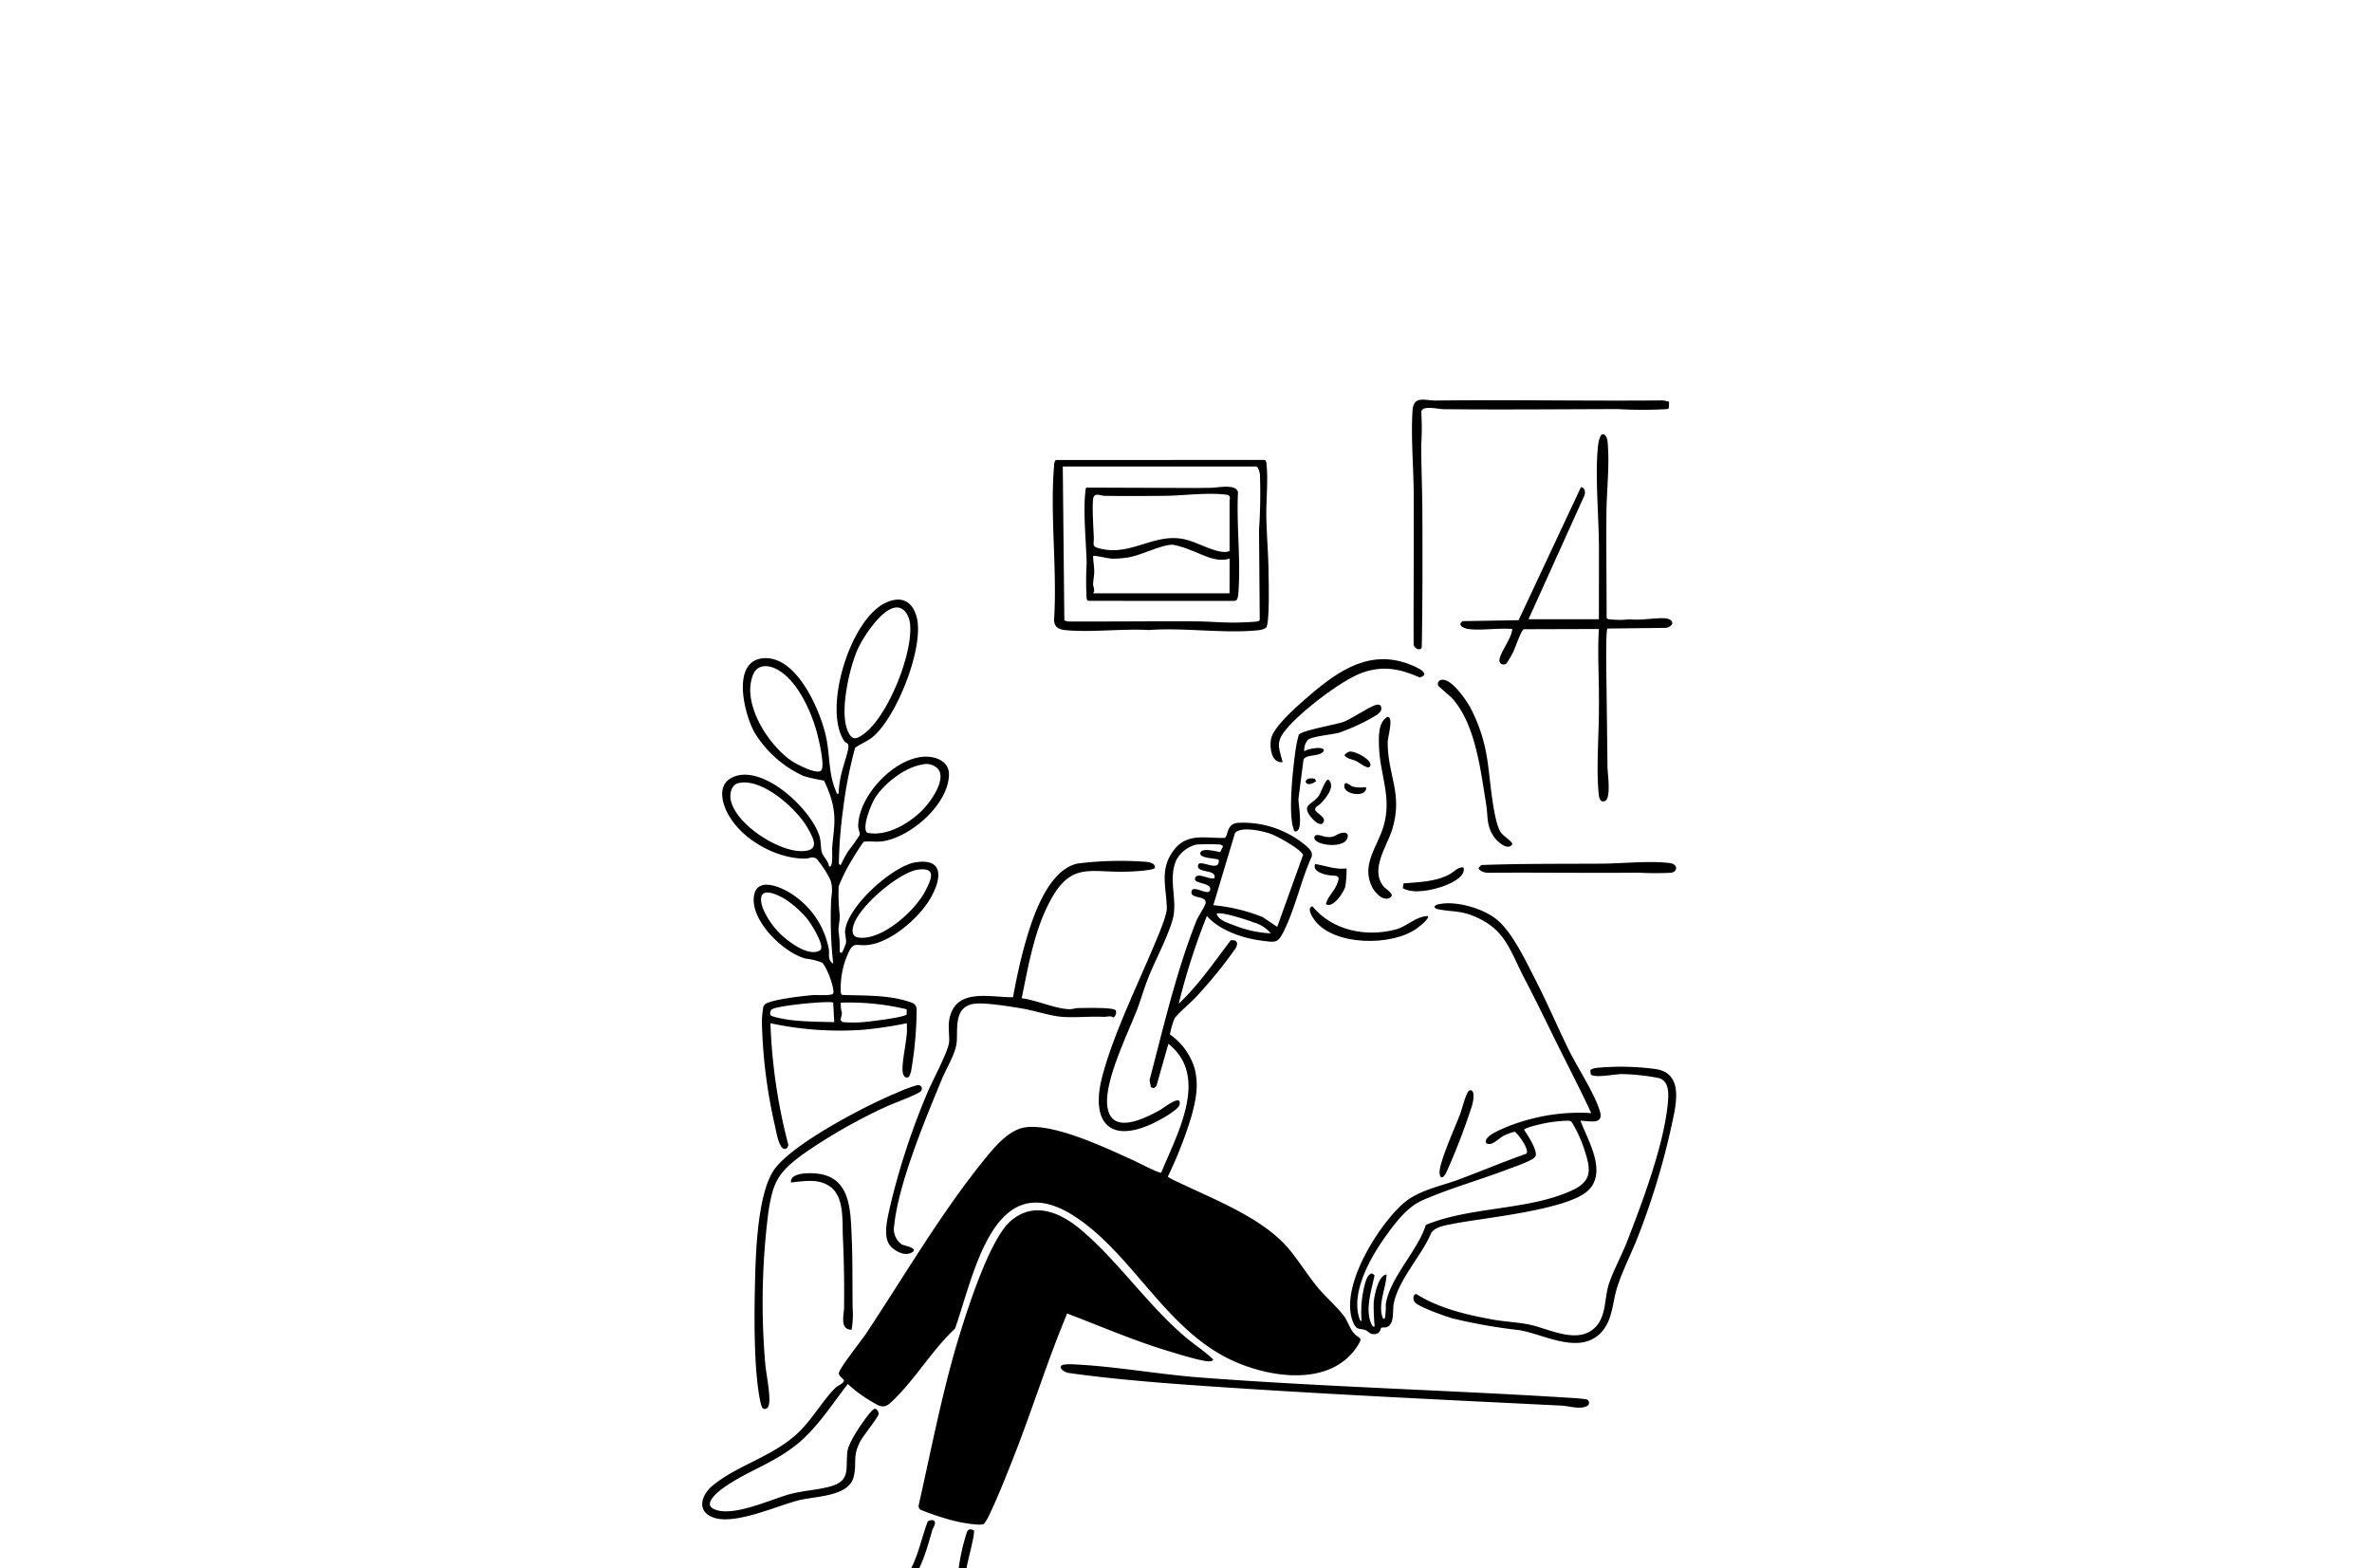
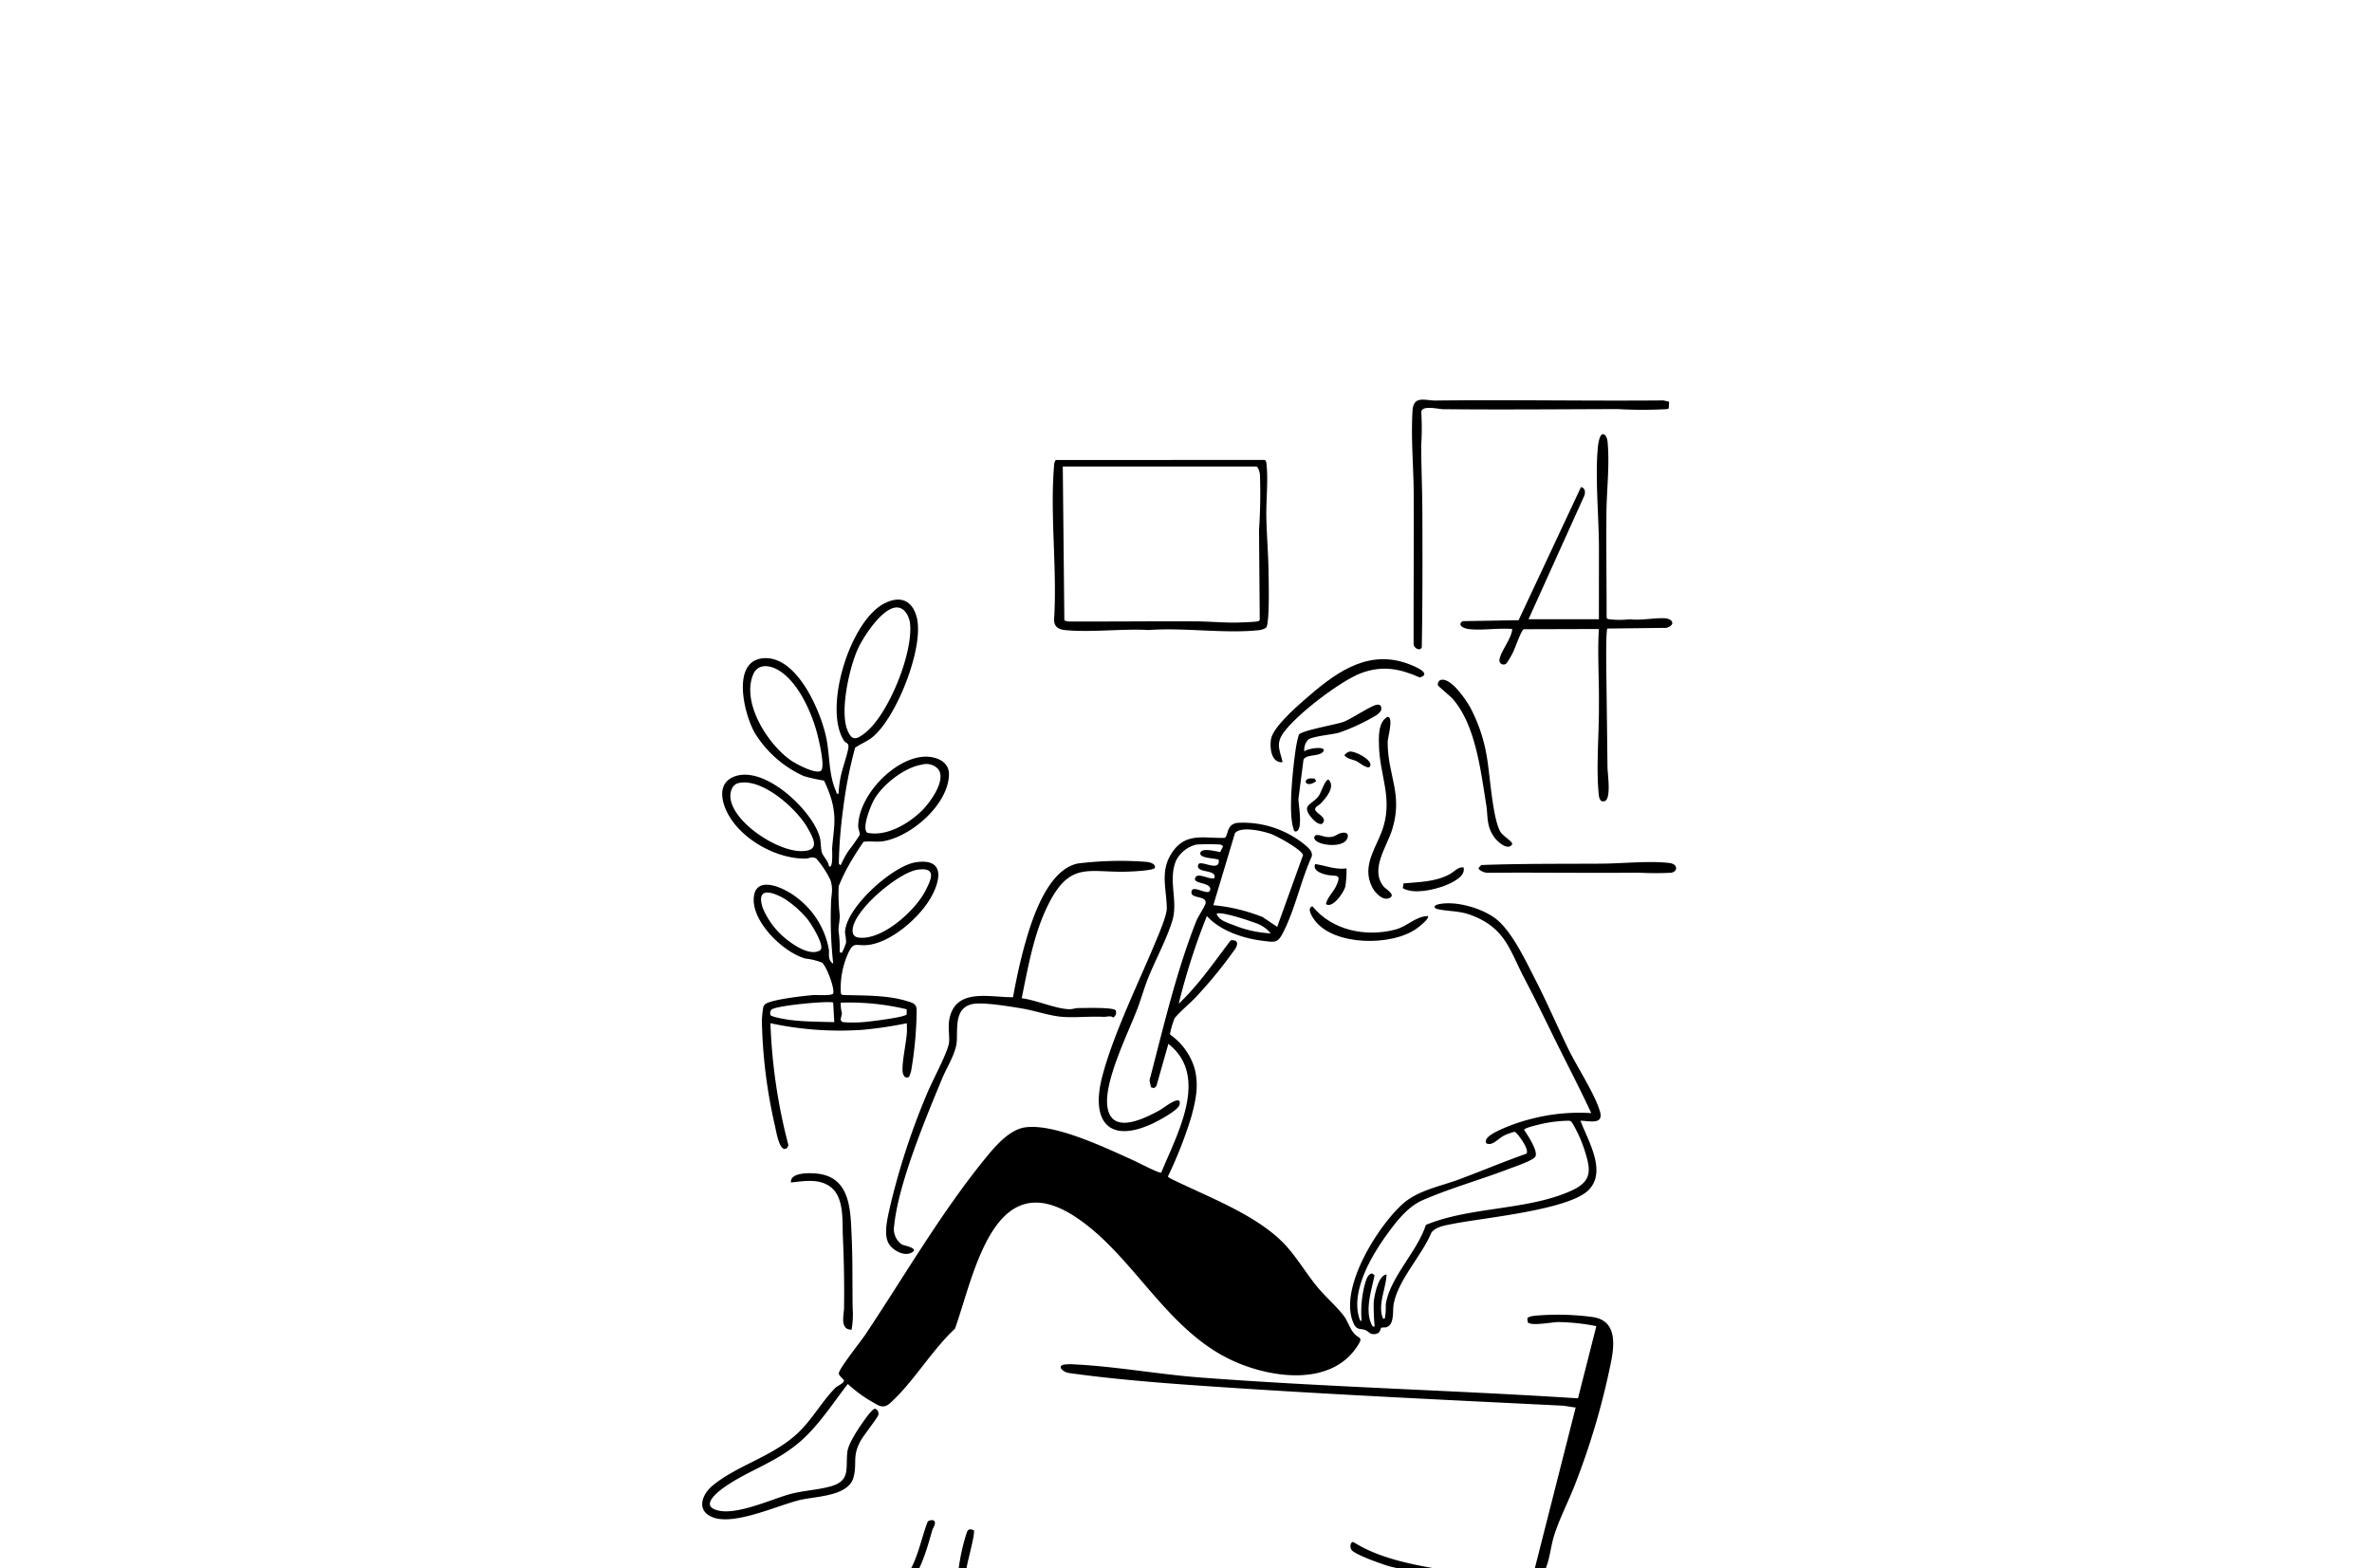
<svg xmlns="http://www.w3.org/2000/svg" width="372" height="246" viewBox="0 0 372 246">
  <defs>
    <clipPath id="clip-path">
      <rect id="_6cb34af0448e6499d5e857fcc0a6171f" data-name="6cb34af0448e6499d5e857fcc0a6171f" width="372" height="246" rx="10" transform="translate(988 1648)" fill="#f6f6f6" />
    </clipPath>
    <clipPath id="clip-path-2">
      <rect id="長方形_5397" data-name="長方形 5397" width="152.744" height="200.913" fill="none" />
    </clipPath>
  </defs>
  <g id="マスクグループ_5" data-name="マスクグループ 5" transform="translate(-988 -1648)" clip-path="url(#clip-path)">
    <g id="グループ_9569" data-name="グループ 9569" transform="translate(1098.128 1710.691)">
      <g id="グループ_9568" data-name="グループ 9568" clip-path="url(#clip-path-2)">
        <path id="パス_16548" data-name="パス 16548" d="M77.524,79.66A4.828,4.828,0,0,0,74.3,82.21c-1.263,3.08.345,6.279-.548,9.306-.865,2.934-2.712,6.273-3.868,9.214-.617,1.573-1.077,3.241-1.671,4.785-1.489,3.869-5.162,11.233-4.681,15.158.57,4.654,5.795,1.986,8.248.643.5-.272,3.523-2.684,3.076-.836-.214.884-3.405,2.573-4.318,2.991-6.918,3.169-9.565-.563-7.826-7.318,1.733-6.733,5.774-14.89,8.473-21.427.485-1.175,1.709-4.011,1.68-5.13-.083-3.317-1.179-6.079,1.108-9.072,2.1-2.749,4.961-1.811,7.94-1.912.642-.218.2-2.147,2.063-2.356a15.3,15.3,0,0,1,10.79,3.655c.474.427,1.01.938.814,1.657-1.692,3.743-2.571,8.091-4.4,11.747-.918,1.831-1.259,1.692-3.272,1.445-3.068-.377-6.661-1.562-8.765-3.888a104.388,104.388,0,0,0-4.416,13.762c3.12-2.946,5.561-6.536,8.153-9.946.995-.138,1.257.416.753,1.273a71.223,71.223,0,0,1-5.763,7.147c-1.088,1.251-2.884,2.675-3.774,3.784a12.338,12.338,0,0,0-.742,2.559,10.022,10.022,0,0,1,3.871,5.34c.683,2.719.191,4.911-.512,7.549a65.481,65.481,0,0,1-3.674,9.378c.05.211,1.02.629,1.285.757,5.651,2.733,13.325,5.619,17.473,10.386,1.652,1.9,3.053,4.23,4.674,6.2,1.241,1.509,3.026,3.054,4.142,4.522.627.825.92,1.942,1.556,2.691.885,1.041,1.577.543.552,2.108-4.116,6.283-13.342,4.993-19.277,2.352-10.58-4.707-15.67-16.443-24.7-22.526-12.994-8.755-16.048,8.811-19.1,17.392C36,158.99,33.114,163.99,29.482,167.27c-1.137,1.026-1.873.35-3.049-.312a21.233,21.233,0,0,1-3.6-2.682c-2.409,3.113-4.7,6.724-7.725,9.259-3.737,3.133-7.927,4.337-11.605,6.911-.82.574-3.413,2.527-1.764,3.4,2.848,1.508,9.125-1.54,12.176-2.33,1.993-.515,4.2-.62,6.152-1.153,3.272-.891,2.389-2.811,2.7-5.453.148-1.252,1.631-3.495,2.39-4.575.3-.424,1.5-2.162,1.924-2.164.38.033.635.562.563.9-.1.468-2.31,3.248-2.759,4.048-1.427,2.54-.538,3.485-1.158,5.808-.806,3.017-5.968,2.952-8.487,3.573-3.534.872-10.129,3.963-13.518,2.718-2.65-.973-1.882-3.5-.117-4.973,3.679-3.075,8.971-4.426,12.9-7.825,2.631-2.276,4.157-5.33,6.432-7.583.27-.266,1.368-.693,1.289-1.139-.207-.327-.763-.656-.8-1.068-.059-.645,3.5-5.109,4.11-6.021,6.053-9.07,11.758-18.937,18.619-27.419,1.58-1.953,3.9-4.826,6.548-5.172,4.64-.608,12.678,3.273,17,5.222.595.268,4.035,2.068,4.287,1.887,2.431-5.986,7.636-15.082,1.118-20.2l-1.878,6.613-.362.333-.493-.138-.224-1.1c2.184-8.3,4.17-16.969,7.329-24.955.3-.755,1.378-2.331,1.459-2.8.229-1.34-2.626-.591-2.166-1.979.289-.872,2.58.817,2.86-.039.416-1.272-2.5-1-2.35-1.824.218-1.232,2.292.235,3.043-.11.444-1.485-2.993-.677-2.535-2.106.286-.889,3.463,1.322,3.21-.776-.541-.269-3.142-.2-2.871-1.1.255-.841,2.462-.187,3.108-.113l.447-.9c-.01-.095-.4-.272-.427-.272a32.232,32.232,0,0,0-3.737,0M90.176,92.572l4.054-11.26c-.239-.879-4.075-2.974-5.023-3.312-1.273-.454-4.714-1.274-5.656-.128l-3.393,11.3a27.737,27.737,0,0,1,7.734,1.865ZM89.159,93.59a5.233,5.233,0,0,0-2.63-1.7c-.836-.333-5.333-1.825-5.862-1.355.376,1.033,1.766,1.42,2.723,1.777a17.507,17.507,0,0,0,5.769,1.279" transform="translate(0 -9.87)" />
-         <path id="パス_16549" data-name="パス 16549" d="M62.282,162.28c-3.2,7.655-5.632,15.616-8.707,23.32-1,2.509-2.177,5.473-3.325,7.887a9.327,9.327,0,0,1-.965,1.753c-.536.443-3.693-.2-4.534-.388a42,42,0,0,1-5.5-1.808.728.728,0,0,1-.238-.751c2.036-9.009,3.785-18.3,6.539-27.117,1.336-4.281,4.686-14.683,7.889-17.424,3.838-3.285,8.1-1.159,11.384,1.7,5.736,5,10.111,11.481,15.961,16.486,1.435,1.228,3.06,2.237,4.415,3.565-.161.239-.326.248-.589.27-1.039.084-5.393-1.28-6.67-1.669-5.326-1.622-10.464-3.859-15.663-5.823" transform="translate(-5.051 -18.922)" />
        <path id="パス_16550" data-name="パス 16550" d="M22.193,77.686a15.345,15.345,0,0,1,1.224-2.261,29.073,29.073,0,0,0,1.749-2.476c.071-.34-.252-.927-.239-1.438.106-4.666,5.351-10.255,9.941-10.8,1.865-.22,4.34.5,4.295,2.768-.093,4.687-5.891,9.708-10.274,10.45-1.1.186-2.058-.057-3.125.1-.6.88-1.191,1.769-1.729,2.688a27.84,27.84,0,0,0-2.168,4.287,28.652,28.652,0,0,0,.173,4.574c.009.783-.21,1.65-.2,2.382a19.327,19.327,0,0,1,.185,3.4l.338.084a7.794,7.794,0,0,0,.672-1.632,10.94,10.94,0,0,0-.172-1.509c-.006-3.835,7.415-10.478,11.045-11.053,5.2-.824,3.739,3.69,1.845,6.434-1.906,2.761-5.836,6.119-9.272,6.524-1.959.231-2.272-.706-3.224,1.533A13.321,13.321,0,0,0,22.2,97.65c.036.194.058.344.279.4,3.272.122,6.932-.011,10.081.959.874.27,1.568.389,1.537,1.519a59.893,59.893,0,0,1-.875,9.5,8.467,8.467,0,0,1-.3.848c-.722.455-1.03-.4-1.043-1.006-.037-1.663.565-4.158.685-5.941.032-.479-.014-.964,0-1.443a63.464,63.464,0,0,1-6.87,1.028,51.725,51.725,0,0,1-14.529-1.027,86.942,86.942,0,0,0,2.817,19.115l-.179.424c-1.182,1.028-1.743-2.633-1.91-3.363a80.006,80.006,0,0,1-2.071-16.583,16.75,16.75,0,0,1,.228-2.152.93.93,0,0,1,.27-.41c.85-.746,6.2-1.342,7.555-1.448.541-.043,3.039.171,3.147-.285.2-.96-1.129-4.349-1.787-4.817a10.3,10.3,0,0,0-2.6-.629c-3.408-.958-8.19-5.571-8.094-9.307.107-4.109,5.044-1.687,6.87-.171a13.068,13.068,0,0,1,4.91,8.016c.124.7-.259,1.693.691,2.265a64.038,64.038,0,0,1-.346-9.437c.014-1.342.389-2.163-.079-3.645a14.585,14.585,0,0,0-2.239-3.409c-.63-.378-1.111,0-1.668.009-4.8.08-10.8-3.377-12.611-7.94-.709-1.786-.829-3.911,1.2-4.831,4.692-2.123,12.268,4.982,13.58,9.242.288.936.165,1.72.371,2.517.171.656,1.05,1.415,1.112,2.2.713.558.49-2.554.508-2.8.223-2.96.725-4.553-.081-7.568a19.478,19.478,0,0,0-1.192-3.054,26.159,26.159,0,0,1-3.191-.716,17.426,17.426,0,0,1-7.668-6.771c-1.7-2.964-3.773-11.475,1.508-11.717,5.1-.233,8.674,8.018,9.626,12.134.707,3.061.36,5.964,1.66,8.872.091.2-.079.309.355.239a16,16,0,0,1,.42-3.064c.213-.995,1.132-3.609,1.123-4.334-.008-.615-.429-.5-.669-.864-3.338-5,.875-18.889,6.376-21.61,2.41-1.193,4.244-.478,4.971,2.1,1.312,4.655-3.144,15.859-6.9,18.906-.843.684-1.906,1.074-2.736,1.68a67.853,67.853,0,0,0-1.885,9.668,71.578,71.578,0,0,0-.662,8.344.344.344,0,0,0,.3.384m8.62-40.4c-2.248.216-5.135,4.67-5.985,6.591-1.309,2.955-2.807,9.657-1.591,12.635.7,1.705,1.357,1.518,2.68.518,3.731-2.82,7.693-12.716,7.13-17.3-.139-1.132-.9-2.575-2.234-2.447M19.1,62.864c.7-.609-.407-5.106-.685-6.112-.921-3.331-3.106-8.18-6.315-9.823-1.309-.669-2.96-.742-3.622.805C6.562,52.2,10.766,58.757,14.4,61.276c.778.54,3.952,2.235,4.7,1.588m15.795-.937c-2.751.445-6.192,3.151-7.517,5.562-.494.9-1.924,4.412-1.032,5.117,3.036.642,6.491-1.408,8.6-3.495,1.27-1.259,3.926-4.88,2.466-6.553a2.515,2.515,0,0,0-2.514-.631M6.181,64.81c-1.159.259-1.449,1.683-1.234,2.692.8,3.78,7.342,7.99,11.049,7.985,3.012,0,2-1.886.964-3.691-1.711-2.983-7.087-7.813-10.778-6.986m28.033,13.6c-2.965.438-9.97,6.3-10.157,9.391-.07,1.132.64,1.309,1.623,1.28,3.541-.105,8.223-4.33,9.792-7.373.962-1.867,1.789-3.747-1.259-3.3m-21.64,9.921c1.221,1.24,4.372,3.671,6.185,2.823a.584.584,0,0,0,.354-.329c.314-.928-1.544-3.934-2.187-4.724a16.077,16.077,0,0,0-3.511-3.114c-1.943-1.13-4.563-1.979-3.458,1.42a12.413,12.413,0,0,0,2.617,3.924m8.434,10.932c-.348-.345-9.015.441-9.687,1.1a.857.857,0,0,0-.148.833c.111.317,2.5.7,2.975.765,2.306.3,4.709.292,7.028.36Zm11.53,1.038a38.874,38.874,0,0,0-10.344-1.038,5.679,5.679,0,0,0,.178,1.623c.023.542-.541,1.288.248,1.435a18.736,18.736,0,0,0,2.893.008c.887-.045,6.729-.753,7.017-1.221Z" transform="translate(-0.466 -4.668)" />
        <path id="パス_16551" data-name="パス 16551" d="M152.857,124.873c1.167,3.118,4.182,7.943,1.272,10.871-3.139,3.158-16.614,4.356-21.354,5.315-1.106.224-2.7.445-3.33,1.427-1.472,3.551-5.29,7.469-5.9,11.261-.165,1.032.149,3.071-1.088,3.5-.265.092-.689.017-.827.1-.192.123-.077.971-1.139,1-.73.022-.867-.46-1.4-.648-.81-.286-1.317.071-1.824-1.064-2.394-5.36,3.712-15.053,7.618-18.63,2.453-2.247,5.987-2.822,9.03-3.965,3.486-1.309,6.933-2.752,10.448-3.993.574-.528-1.22-3.068-1.812-3.451a8.419,8.419,0,0,0-1.705.615c-.87.44-1.812,1.682-2.749,1.2-.615-.964,1.977-2.036,2.633-2.331a28.215,28.215,0,0,1,4.44-1.505,29.81,29.81,0,0,1,9.378-.9c-1.823-3.932-3.839-7.773-5.75-11.662-1.559-3.172-3.055-6.27-4.7-9.4-2.348-4.477-2.974-7.9-8.237-9.94-2-.775-3.409-.587-5.311-.974-.763-.156-.767-.592,0-.773,2.683-.634,6.982.615,9.128,2.342,2.489,2,4.635,6.613,6.122,9.507,1.845,3.592,3.426,7.314,5.2,10.938,1.377,2.812,4.094,6.916,4.909,9.7.633,2.164-1.68,1.469-3.065,1.455m-24.248,16.352c7.042-2.916,16-2.252,22.886-5.4,3.368-1.539,2.963-3.394,1.95-6.532a20.557,20.557,0,0,0-1.867-4.078.7.7,0,0,0-.507-.342,20.975,20.975,0,0,0-5.212.726c-.325.083-1.808.45-1.827.713.546.817,2.188,3.27,1.777,4.162-.289.627-3.471,1.686-4.288,2-4.34,1.661-9.26,3.043-13.455,4.889-2.353,1.036-4.187,3.456-5.68,5.533-2.369,3.3-5.5,8.7-4.23,12.865.066.218.128.5.392.541a17.039,17.039,0,0,1,.6-6.117c.2-.568.374-1.182,1.019-1.364l.412.282c-.46,2.317-1.535,5.366-.508,7.636.114.252.17.478.521.412a34.718,34.718,0,0,1-.151-3.8c.118-1.11.718-4.264,2.02-4.35-.075,2.075-1.357,4.612-.642,6.674.08.232.236.4.39.124a10.658,10.658,0,0,0,.123-2.086c.6-4.205,5.009-8.4,6.285-12.487" transform="translate(-15.12 -11.756)" />
        <path id="パス_16552" data-name="パス 16552" d="M137.85,36.787c-.705-.091-1.827-.612-.891-1.233l8.767-.149,9.787-20.885c.662.144.717.82.514,1.371l-8.748,19.365,11.04,0,.007-9.1c0-.787.005-1.571,0-2.363-.026-4.828-.622-11-.158-15.62.041-.407.253-1.9.742-1.939.547-.045.737.814.776,1.232.339,3.656-.158,7.563-.185,11.213-.042,5.431.028,10.865.031,16.3.057.221.207.243.4.279a13.866,13.866,0,0,0,3.229,0c1.714.218,3.786-.23,5.407-.16,1.4.06,1.8,1.078.354,1.508l-9.265.11c-.279.393-.171,6.752-.158,7.809.057,4.619.123,9.291.169,13.933.01.985.628,4.979-.442,5.326-.65.212-.852-.389-.911-.912-.454-3.968.025-9.6.01-13.773,0-.683,0-1.345,0-2.026-.015-3.458-.219-6.825-.007-10.286l-11.773.034c-.419.158-1.354,2.954-1.676,3.59a14.678,14.678,0,0,1-.981,1.689.651.651,0,0,1-1.171-.426c.145-1.347,1.92-3.354,2.012-4.886-2.156-.2-4.782.27-6.878,0" transform="translate(-17.694 -0.808)" />
        <path id="パス_16553" data-name="パス 16553" d="M96.616,37.174a2.541,2.541,0,0,1-1.056.386c-5.362.594-11.877-.431-17.321-.014-4.2-.237-8.96.4-13.093.016-1.038-.1-1.761-.477-1.784-1.612.512-7.808-.654-16.43,0-24.143a1.576,1.576,0,0,1,.259-.931l32.8-.012a.776.776,0,0,1,.246.6c.3,2.379-.063,5.809-.015,8.34.054,2.854.312,5.819.348,8.671.017,1.334.193,8.067-.386,8.7M64.729,11.9l.245,24.136.512.168c6.691.032,13.37-.052,20.058-.017,2.369.012,4.711.27,7.134.17.65-.027,2.01-.064,2.54-.161.193-.035.344-.059.4-.279L95.506,21.84a83.915,83.915,0,0,0,.144-8.673c-.029-.313-.258-1.267-.6-1.267Z" transform="translate(-8.181 -1.407)" />
        <path id="パス_16554" data-name="パス 16554" d="M54.4,104.668c2.272.279,5.178,1.621,7.383,1.715.58.025,1.013-.178,1.515-.178.9,0,5.507-.158,5.844.368a.912.912,0,0,1-.4,1.119c-.413-.358-.964-.084-1.534-.111-2.219-.106-4.558.172-6.616-.013-1.867-.168-4.215-.975-6.171-1.3-1.81-.3-6.089-1.026-7.721-.695-2.963.6-2.317,3.937-2.5,5.991-.16,1.771-1.577,3.995-2.284,5.7-2.577,6.212-6.885,16.539-7.517,23.063a2.948,2.948,0,0,0,1.193,2.96c.373.193,2.961.622,1.408,1.34-1.128.521-2.779-.42-3.4-1.381-.962-1.477-.2-4.292.159-5.941a111.388,111.388,0,0,1,5.783-17.662c.768-1.9,3.189-6.319,3.447-7.951.136-.861-.177-2.451.048-3.674.929-5.055,6.331-3.478,9.995-3.511.521-2.859,1.133-5.728,1.925-8.523,1.135-4.009,3.582-11.529,8.266-12.46A54.263,54.263,0,0,1,74,83.275c.45.05,1.451.289,1.271.927-.12.427-3.453.576-4.146.6-5.825.227-8.811-1.589-12.075,4.244-2.627,4.693-3.588,10.4-4.655,15.621" transform="translate(-4.29 -10.766)" />
        <path id="パス_16555" data-name="パス 16555" d="M65.035,173.895a7.869,7.869,0,0,1,1.83-.034c6.275.3,13.089,1.548,19.534,2.04,19.5,1.487,39.07,1.983,58.6,3.228a19.9,19.9,0,0,1,2,.2.56.56,0,0,1,.114,1.064c-1.1.568-2.816-.019-3.988-.077-17.708-.878-35.46-1.7-53.162-2.888-8.02-.536-16.14-1.119-24.1-2.226-.789-.11-1.911-.992-.829-1.308" transform="translate(-8.366 -22.515)" />
        <path id="パス_16556" data-name="パス 16556" d="M168.2.324l-.05,1.006c-.118.174-.332.145-.512.167a67.972,67.972,0,0,1-7.474-.017c-9.125.022-18.269.109-27.361.017-.833-.009-3.35-.669-3.469.423a40.867,40.867,0,0,1-.012,5.255c.014,3.531.171,7.046.184,10.533.025,7.048.037,14.13-.094,21.159-.321.689-1.327.036-1.28-.584-.021-7.82.053-15.642.015-23.462-.021-4.271-.45-8.786-.187-13.081.151-2.464,1.959-1.58,3.654-1.6C143.461,0,155.413.225,167.3.122Z" transform="translate(-16.564 0)" />
-         <path id="パス_16557" data-name="パス 16557" d="M156.823,160.908c1.574-1.776,1.264-4.48,1.966-6.615.681-2.073,1.981-4.42,2.806-6.536,2.424-6.214,5.989-15.677,6.475-22.236.1-1.354.067-3.02-1.37-3.512a32.286,32.286,0,0,0-5.993-.642c-.895,0-4.358.688-4.761.017l-.07-.582c.1-.276.835-.388,1.112-.421a40.508,40.508,0,0,1,9.108.194c3.678.521,3.482,3.956,2.963,6.784a115.6,115.6,0,0,1-5.595,19.21c-1.032,2.711-2.477,5.463-3.358,8.195-.816,2.535-.685,5.447-2.8,7.4-3.43,3.173-8.8-.028-12.618-.638a84.957,84.957,0,0,1-10.4-1.831c-1.112-.317-5.32-1.794-5.944-2.55-.3-.364-.306-1.268.245-1.275,3.532,2.246,7.994,3.287,12.12,4.026,1.91.342,3.948.393,5.812.813,3.056.687,7.639,3.2,10.3.2" transform="translate(-16.598 -15.57)" />
-         <path id="パス_16558" data-name="パス 16558" d="M34.969,123.536a.566.566,0,0,1,.563.919c-.392.509-4.455,1.977-5.393,2.422a84.293,84.293,0,0,0-13.187,7.537c-3.844,2.851-4.639,4.295-5.358,9.083a112.178,112.178,0,0,0-.541,23.089c.124,1.966.673,4.253.7,6.106.01.651-.022,1.822-.928,1.6-.325-.11-.521-1.258-.589-1.623-.973-5.2-.855-13.6-.712-19.013.118-4.475.463-13.132,2.927-16.781,2.752-4.075,14.431-10.151,19.167-12.089a21.257,21.257,0,0,1,3.351-1.253" transform="translate(-1.221 -16.001)" />
+         <path id="パス_16557" data-name="パス 16557" d="M156.823,160.908a32.286,32.286,0,0,0-5.993-.642c-.895,0-4.358.688-4.761.017l-.07-.582c.1-.276.835-.388,1.112-.421a40.508,40.508,0,0,1,9.108.194c3.678.521,3.482,3.956,2.963,6.784a115.6,115.6,0,0,1-5.595,19.21c-1.032,2.711-2.477,5.463-3.358,8.195-.816,2.535-.685,5.447-2.8,7.4-3.43,3.173-8.8-.028-12.618-.638a84.957,84.957,0,0,1-10.4-1.831c-1.112-.317-5.32-1.794-5.944-2.55-.3-.364-.306-1.268.245-1.275,3.532,2.246,7.994,3.287,12.12,4.026,1.91.342,3.948.393,5.812.813,3.056.687,7.639,3.2,10.3.2" transform="translate(-16.598 -15.57)" />
        <path id="パス_16559" data-name="パス 16559" d="M39.188,201.989c.5.317-.145,1.194-.232,1.505-1.5,5.336-2.41,7.967-6.536,11.811-2.4,2.237-5.627,4.259-7.819,6.62-1.06,1.141-1.954,2.389-.116,3.351,4.8,2.513,9.151-3.07,12.7-5.372,1.64-1.062,5.434-2.366,5.749-4.442.213-1.4-.07-2.99,0-4.415a31.455,31.455,0,0,1,1.448-7.221c.222-.554.576-.53,1.085-.311.28.447-1.053,5.053-1.147,6.03-.181,1.9.189,4.075-.02,5.927-.31,2.755-3.918,3.868-5.931,5.11-4.058,2.5-7.664,7.56-13.1,6.281-1.727-.406-3.348-1.622-3.038-3.565.378-2.365,9.854-9.1,12.043-11.739,2.279-2.751,2.723-6.066,3.928-9.322.114-.294.763-.385.978-.249" transform="translate(-2.875 -26.155)" />
        <path id="パス_16560" data-name="パス 16560" d="M104.29,62.935c-1.791.152-2.054-2.279-1.827-3.612.313-1.836,3.764-4.886,5.223-6.159,4.487-3.919,9.51-7.9,15.845-5.822.818.268,4.5,1.615,2.274,2.3-3.132-1.392-5.818-1.908-9.112-.722-3.263,1.175-10.335,6.609-12.306,9.437-1.221,1.752-.507,2.735-.1,4.576" transform="translate(-13.263 -6.058)" />
        <path id="パス_16561" data-name="パス 16561" d="M122.992,57.165c1.06-.091.049,3.258.05,3.965,0,5.247,2.423,8.094.729,13.646-.834,2.736-3.511,6.251-1.4,8.96.368.473,1.878,1.249,1.088,1.768-1.052.689-2.359-.681-2.818-1.567-1.844-3.555.837-6.416,1.774-9.671,1.315-4.573-.576-7.947-.732-12.439-.053-1.512-.151-3.812,1.311-4.661" transform="translate(-15.544 -7.404)" />
        <path id="パス_16562" data-name="パス 16562" d="M159.172,83.581c3.192-.02,7.665-.483,10.679-.091,1.347.176,1.27,1.379.193,1.52a50.368,50.368,0,0,1-5.111-.015c-7.827.075-15.743-.044-23.611.016-.4.029-1.442-.316-1.443-.772l.423-.443c6.241-.232,12.591-.176,18.869-.214" transform="translate(-18.118 -10.794)" />
        <path id="パス_16563" data-name="パス 16563" d="M132.936,50.524c1.586-.533,4.012,3.1,4.67,4.282a25.04,25.04,0,0,1,2.608,7.755c.5,2.715.9,9.952,2.214,11.887.364.534,1.776,1.391,1.78,1.795-.586,1.133-2.245-.279-2.764-.981-1.35-1.83-1.009-3.284-1.337-5.288-.863-5.263-1.651-12.39-5.244-16.5-.394-.452-2.222-1.925-2.305-2.125a.716.716,0,0,1,.377-.823" transform="translate(-17.166 -6.537)" />
        <path id="パス_16564" data-name="パス 16564" d="M108.167,62.3c.469-.436,3.226-.906,3.054-.087-.6,1.009-2.79.446-3.184,1.4l-.79,6.138c-.024.847.842,5.2-.528,5.115-.228-.139-.215-.348-.283-.561-.817-2.557-.03-9.523.389-12.412a17.429,17.429,0,0,1,.48-2.2c.394-.678,5.837-1.59,7.018-2.027,1.222-.452,4.5-2.686,5.309-2.691a.588.588,0,0,1,.518.172c.3.705-.132,1.04-.622,1.439a31.556,31.556,0,0,1-5.893,2.77c-1.114.319-4.1.553-4.856,1.089a2.347,2.347,0,0,0-.613,1.849" transform="translate(-13.74 -7.122)" />
        <path id="パス_16565" data-name="パス 16565" d="M25.49,163.957c-1.889-.025-1.188-2.312-1.174-3.469.045-3.689-.01-7.378-.184-11.044-.115-2.422.252-6.149-1.858-7.826-1.811-1.44-4.18-.979-6.288-.762-.164-1.7,3.345-1.518,4.484-1.341,4.9.763,4.855,5.873,5.035,9.745.177,3.788.1,7.63.161,11.393a13.263,13.263,0,0,1-.176,3.3" transform="translate(-2.07 -18.057)" />
        <path id="パス_16566" data-name="パス 16566" d="M127.965,92.831c.374.366-1.409,1.718-1.712,1.939-3.9,2.831-13.012,2.765-16.021-1.274-.366-.492-1.312-1.918-.358-2.193,3.094,3.786,8.375,4.865,13,3.653,1.931-.507,3.108-2.051,5.093-2.124" transform="translate(-14.178 -11.826)" />
-         <path id="パス_16567" data-name="パス 16567" d="M137.536,124.48c1-.236.551,1.852.426,2.3a100.7,100.7,0,0,1-4,10.443c-.31.711-.97,1.472-1.111.265-.178-1.513,2.552-7.5,3.243-9.345.215-.575.961-3.546,1.44-3.659" transform="translate(-17.207 -16.121)" />
        <path id="パス_16568" data-name="パス 16568" d="M135.737,84.278c.449,1.408-1.872,2.477-2.963,2.887-1.817.683-4.819,1.36-6.549.39l.105-.753c2.475-.235,4.948-.218,7.207-1.421.759-.4,1.314-1.193,2.2-1.1" transform="translate(-16.35 -10.915)" />
        <path id="パス_16569" data-name="パス 16569" d="M115.342,84.368a17.751,17.751,0,0,1-.181,2.793c-.159.835-1.943,3.561-3.047,2.812.245-1.119,1.154-1.865,1.618-2.882.958-2.1-.153-1.327-1.791-1.785-.735-.205-1.921-.662-1.519-1.613,1.659.241,3.2.913,4.92.675" transform="translate(-14.292 -10.841)" />
        <path id="パス_16570" data-name="パス 16570" d="M111.021,72.306c-.26.261-.744.372-.79.831,0,.6,2.181,1.325,1.085,2.279-.581.186-1.334-.588-1.676-1-1.683-2.053.155-1.967,1.179-3.411.348-.49,1-2.616,1.519-2.529,1.15,1.115-.443,2.954-1.318,3.833" transform="translate(-14.113 -8.869)" />
        <path id="パス_16571" data-name="パス 16571" d="M114.608,78.062c.89-.184,1.167.359.735,1.082-.843,1.408-5.164.816-5.07-.355.064-.8,1.408-.141,1.76-.1,1.529.2,1.584-.426,2.575-.631" transform="translate(-14.283 -10.106)" />
        <path id="パス_16572" data-name="パス 16572" d="M116.494,63.424c.9-.139,3.841,1.422,3.2,2.35-.331.478-1.643-.622-2.063-.832-.646-.323-1.465-.333-1.93-.955a1.635,1.635,0,0,1,.8-.563" transform="translate(-14.986 -8.214)" />
-         <path id="パス_16573" data-name="パス 16573" d="M119.089,69.738c.263,1.689-3.567,1.249-3.406-.256.092-.854.843.007,1.362.176a5.844,5.844,0,0,0,2.044.08" transform="translate(-14.983 -8.952)" />
        <path id="パス_16574" data-name="パス 16574" d="M110.164,68.3l.2.393c-1.836,1.362-2.427-.821-.2-.393" transform="translate(-14.083 -8.839)" />
-         <path id="パス_16575" data-name="パス 16575" d="M69.462,33.594a.548.548,0,0,1-.255-.425,46.959,46.959,0,0,1,.007-5.444c-.077-3.369-.582-8.088-.185-11.385.023-.182-.006-.391.168-.512l17.25.062c.725,0,1.5-.033,2.236-.03,1.1,0,3.962-.685,4.266.7-.265,5.143.477,10.866.044,15.942-.031.366-.1,1.1-.6,1.1Zm22.165-7.815v-7.9c0-.225.175-.466-.082-.767-.125-.188-.316-.154-.5-.178-2.973-.371-6.672.165-9.683.188-3.13.024-6.246.046-9.356,0-.524-.008-1.381-.478-1.693.162-.325.667-.014,5.249.023,6.342.043,1.292-.473,1.455,1.312,1.839,4.8,1.032,8.458-2.759,13.318-1.429,1.744.477,3.854,1.705,5.608,1.878a2.374,2.374,0,0,0,1.056-.135m0,1.189c-2.185.666-4.234-.668-6.2-1.361a13.341,13.341,0,0,0-2.718-.815c-1.815-.018-4.914,1.66-6.986,1.986a14.509,14.509,0,0,1-2.365.2c-1.035-.026-2.106-.434-3.138-.429.011.755.176,1.644.181,2.368,0,.755-.159,1.4-.179,2.046-.014.464.386.926,0,1.443l21.4,0Z" transform="translate(-8.922 -2.032)" />
      </g>
    </g>
  </g>
</svg>